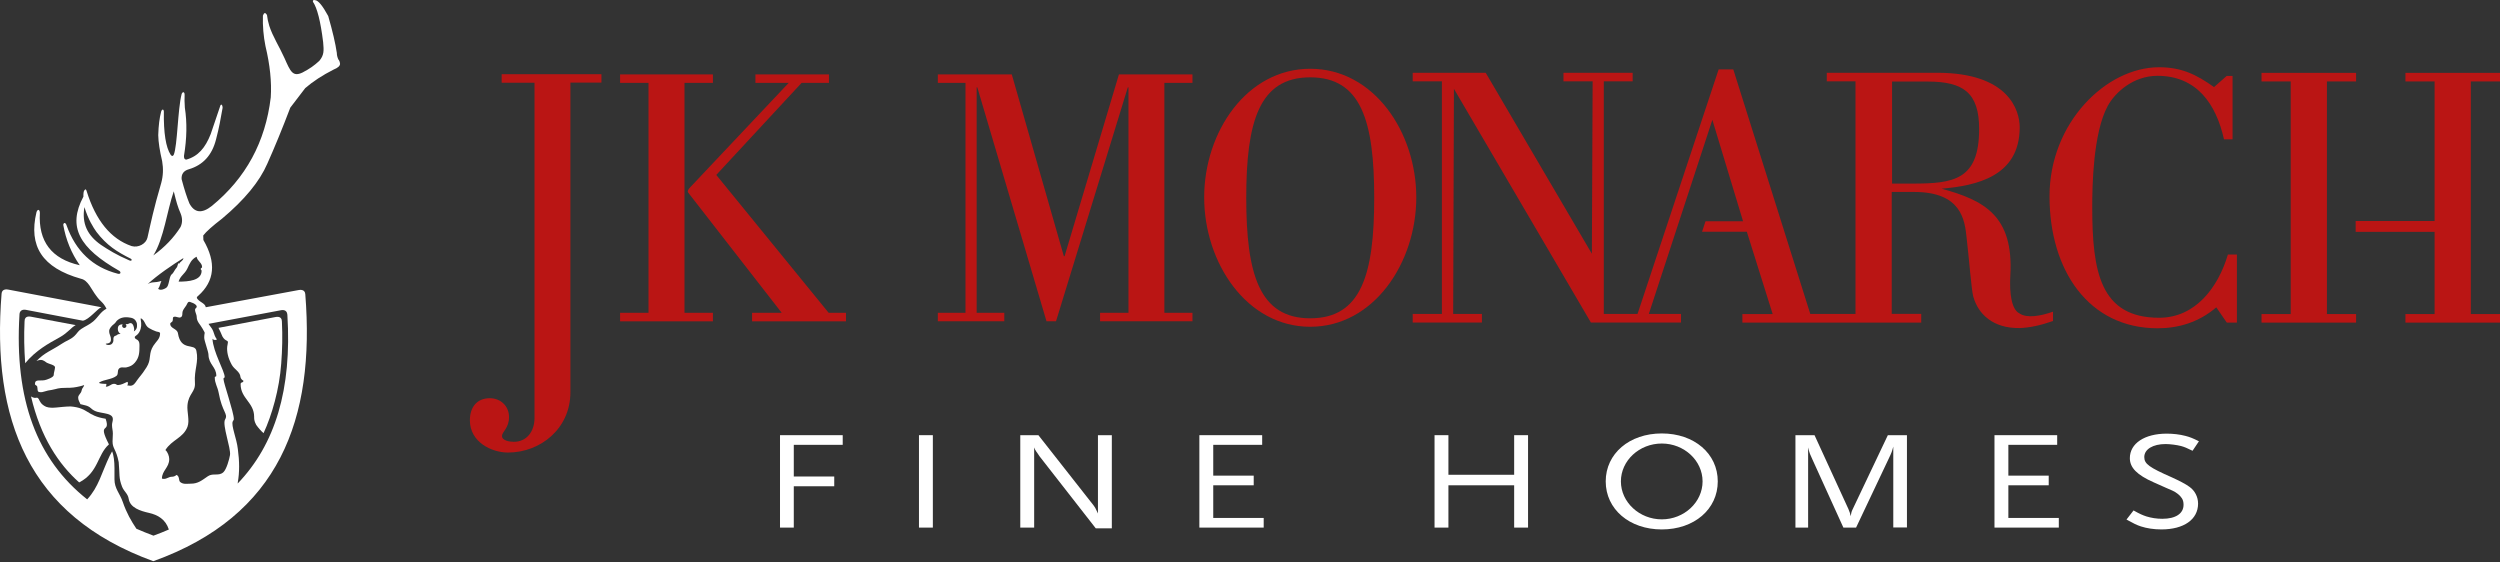
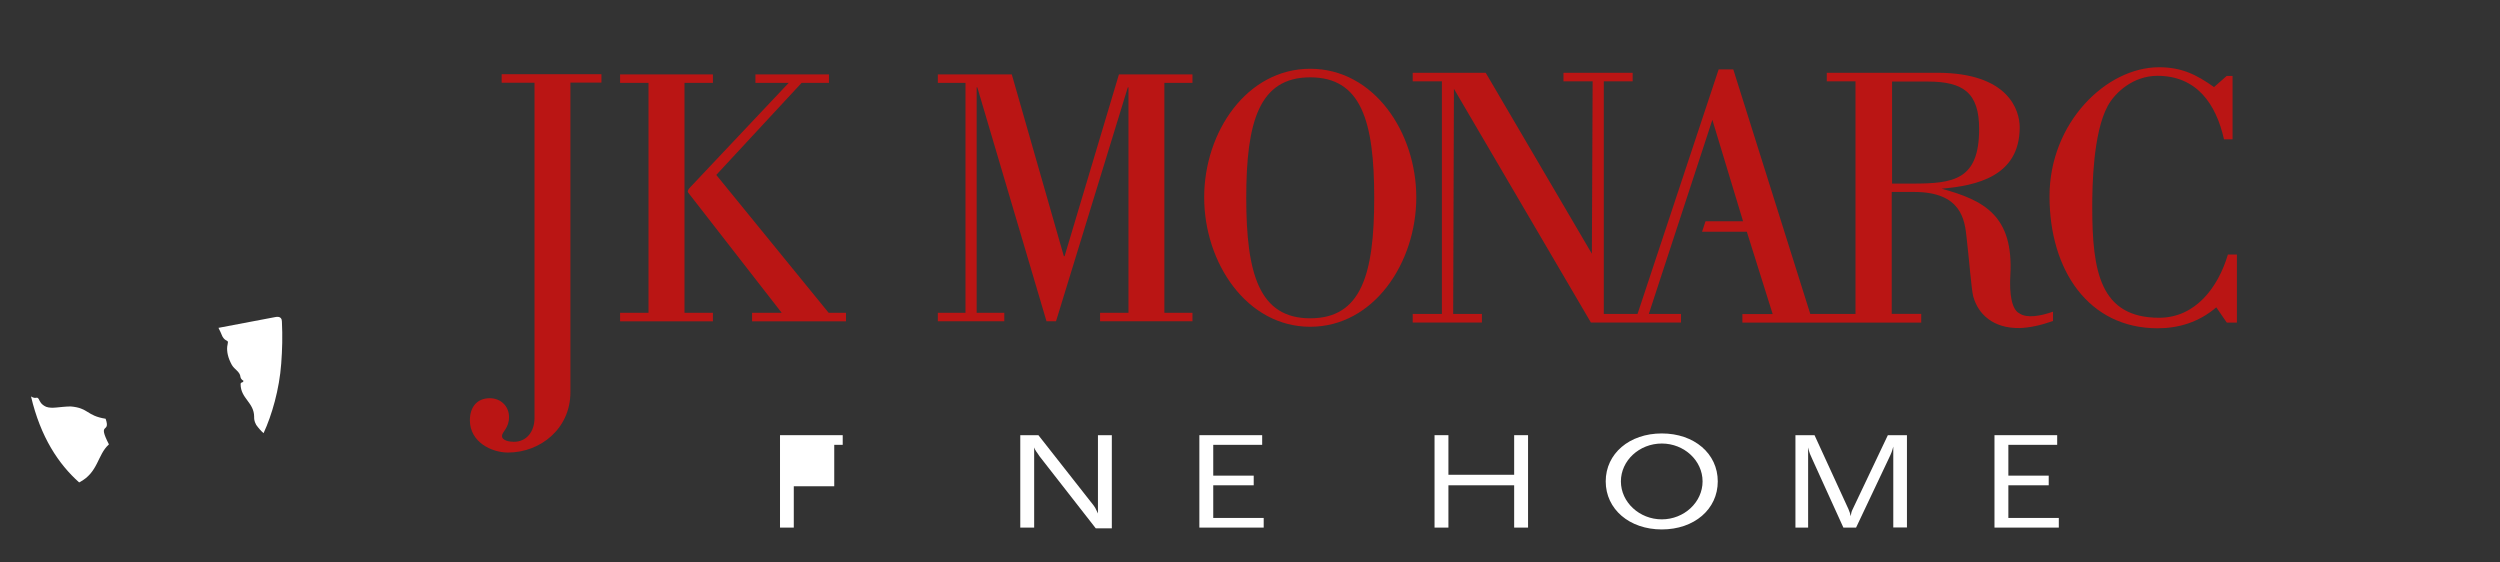
<svg xmlns="http://www.w3.org/2000/svg" width="298" height="67" viewBox="0 0 298 67" fill="none">
  <rect x="0" y="0" width="298" height="67" fill="#333333" stroke="none" />
-   <path fill-rule="evenodd" clip-rule="evenodd" d="M9.034 38.757L3.68 37.749C3.616 37.749 2.919 37.565 2.928 38.308C2.846 40.041 2.882 41.599 3.002 43.295C4.258 41.773 5.789 40.939 7.118 40.206C8.136 39.637 8.447 39.05 9.034 38.748" fill="white" />
  <path fill-rule="evenodd" clip-rule="evenodd" d="M31.422 51.64C31.11 51.365 30.817 51.035 30.542 50.65C30.276 50.183 30.294 49.862 30.294 49.688C30.294 47.964 28.681 47.506 28.681 45.791C28.681 45.489 28.993 45.69 29.02 45.388C28.818 45.278 28.699 45.122 28.663 44.939C28.617 44.306 27.948 44.049 27.636 43.499C27.168 42.656 27.021 41.904 27.086 41.299C27.095 41.198 27.168 40.914 27.168 40.813C27.168 40.501 26.857 40.721 26.508 40.098C26.361 39.731 26.196 39.383 26.041 39.08L32.852 37.788C32.916 37.788 33.613 37.604 33.604 38.347C33.687 40.089 33.65 41.638 33.522 43.334C33.301 46.406 32.403 49.513 31.413 51.64" fill="white" />
  <path fill-rule="evenodd" clip-rule="evenodd" d="M3.698 47.256C4.835 52.115 6.999 55.342 9.437 57.506C11.739 56.323 11.583 54.224 12.985 52.968C11.537 50.162 13.233 51.776 12.591 49.915C10.281 49.548 10.592 48.631 8.42 48.448C7.008 48.475 6.238 48.75 5.504 48.493C4.89 48.218 4.753 47.843 4.624 47.577C4.367 47.182 4.322 47.65 3.698 47.256Z" fill="white" />
-   <path d="M18.294 30.434C19.65 29.453 20.723 28.326 21.521 27.06C21.759 26.556 21.759 26.015 21.53 25.447C21.2 24.704 21.007 24.035 20.714 22.806C19.898 25.163 19.549 28.39 18.284 30.434M15.396 31.03C15.671 31.168 15.791 30.975 15.607 30.847C13.939 30.012 12.729 29.252 11.5 27.647C11.124 27.115 10.528 26.199 10.061 24.686C9.731 26.675 10.437 28.069 12.032 29.187C12.903 29.765 13.856 30.37 15.396 31.03ZM21.291 33.57C22.456 33.57 24.033 33.45 24.033 32.277C24.033 32.185 23.923 32.158 23.923 32.057C23.923 31.947 24.088 31.947 24.088 31.837C24.088 31.296 23.519 31.14 23.437 30.599C22.795 30.911 22.621 31.415 22.309 32.057C21.997 32.68 21.493 32.882 21.291 33.56M19.806 34.312C20.164 34.092 20.136 33.12 20.411 32.754C20.613 32.607 20.723 32.387 20.879 32.13C20.961 31.993 21.053 31.938 21.117 31.8C21.191 31.635 21.172 31.507 21.291 31.36L21.356 31.443C21.511 31.131 21.841 31.094 21.86 30.764C20.622 31.516 18.66 32.864 17.606 33.863C18.165 33.533 18.413 33.753 19.238 33.487C19.1 33.79 19.064 34.138 18.853 34.422C18.853 34.422 19.1 34.743 19.797 34.321M22.19 36.43C22.034 36.687 21.878 36.815 21.777 37.099C21.686 37.356 21.814 37.64 21.585 37.796C21.31 37.979 21.044 37.668 20.723 37.769C20.53 37.824 20.659 38.099 20.567 38.282C20.494 38.429 20.292 38.438 20.292 38.603C20.292 39.171 21.117 39.162 21.209 39.721C21.557 41.931 23.207 40.858 23.409 41.812C23.712 43.178 23.125 44.067 23.235 45.616C23.317 46.753 22.483 46.872 22.346 48.293C22.272 49.1 22.63 50.127 22.346 50.879C21.832 52.217 20.485 52.41 19.715 53.647C19.98 53.858 20.173 54.372 20.173 54.72C20.173 55.738 19.302 56.095 19.302 57.049C19.394 57.067 19.449 57.085 19.531 57.085C19.916 57.085 20.109 56.829 20.485 56.829C20.686 56.829 20.87 56.764 21.044 56.608C21.438 56.792 21.264 57.287 21.484 57.461C21.869 57.764 22.254 57.654 22.749 57.654C23.62 57.654 24.069 57.25 24.784 56.764C25.389 56.352 26.086 56.792 26.627 56.288C26.994 55.958 27.333 54.748 27.416 54.243C27.544 53.427 26.462 50.631 26.829 50.008C27.232 49.311 26.49 49.182 26.059 46.79C25.93 46.093 25.6 45.699 25.6 44.984C25.6 44.837 25.784 44.938 25.784 44.791C25.784 43.728 24.876 43.462 24.849 42.27C24.849 41.94 24.344 40.592 24.344 40.271C24.344 39.446 24.555 39.914 24.152 39.19C23.858 38.649 23.446 38.364 23.446 37.75C23.446 37.438 23.088 36.925 23.336 36.742C23.693 36.476 23.171 36.137 22.648 35.99C22.373 35.907 22.327 36.219 22.172 36.467M12.692 40.95C12.463 40.977 12.756 41.151 12.985 41.124C13.242 41.096 13.361 41.014 13.462 40.803C13.6 40.501 13.425 40.391 13.6 40.125C13.682 40.005 13.819 40.042 13.93 39.941C14.049 39.84 14.14 39.813 14.287 39.813H14.379C14.186 39.694 14.058 39.501 14.049 39.272C14.012 38.759 14.296 38.676 14.636 38.649C14.571 38.704 14.544 38.795 14.562 38.887C14.59 39.025 14.727 39.116 14.865 39.089C15.002 39.061 15.094 38.924 15.066 38.786L14.975 38.639C15.094 38.639 15.222 38.649 15.314 38.594C15.644 38.392 15.873 38.575 15.974 39.089C16.002 39.245 16.002 39.391 15.956 39.51C16.176 39.373 16.331 39.153 16.331 38.887C16.331 38.566 16.331 38.474 16.157 38.209C16.066 38.071 15.892 37.934 15.626 37.879C15.186 37.796 14.571 37.723 14.049 38.126C13.801 38.309 13.819 38.465 13.572 38.639C13.334 38.814 13.013 39.153 13.013 39.455C13.013 39.914 13.224 40.015 13.224 40.464C13.224 40.794 13.031 40.931 12.701 40.959M16.817 38.896C16.781 39.309 16.625 39.602 16.442 39.813C16.258 40.024 16.056 40.051 16.066 40.216C16.075 40.4 16.276 40.427 16.414 40.537C16.625 40.73 16.625 40.95 16.625 41.234C16.625 42.041 16.597 42.627 16.066 43.242C15.781 43.563 15.516 43.682 15.103 43.783C14.755 43.865 14.434 43.682 14.186 43.938C13.939 44.204 14.159 44.608 13.865 44.819C13.297 45.24 12.472 45.222 11.858 45.57C11.702 45.69 12.023 45.735 12.435 45.754H12.664C12.738 45.946 12.563 46.075 12.637 46.093C13.022 46.093 13.196 45.8 13.535 45.754H13.664C13.829 45.754 13.902 45.91 14.067 45.9C14.507 45.873 14.773 45.69 15.176 45.515C15.332 45.644 15.195 45.809 15.195 45.983C15.277 45.919 15.415 45.983 15.516 45.983C15.928 45.983 16.111 45.653 16.341 45.323C16.643 44.892 16.955 44.589 17.276 44.067C17.413 43.883 17.542 43.673 17.643 43.453C18.009 42.664 17.725 42.105 18.275 41.225C18.623 40.675 19.082 40.409 19.082 39.749C19.082 39.547 18.816 39.575 18.623 39.51C18.284 39.391 18.083 39.29 17.762 39.107C17.267 38.823 17.322 38.245 16.827 37.952C16.799 37.934 16.753 37.943 16.772 38.062C16.827 38.355 16.845 38.63 16.827 38.896M28.323 57.645C32.816 52.969 34.805 46.405 34.255 37.521C34.209 36.806 33.521 36.971 33.485 36.98L24.858 38.603C24.904 38.694 24.968 38.768 25.041 38.869C25.628 39.602 25.362 39.758 25.857 40.464C25.573 40.62 25.371 40.446 25.325 40.372C25.408 41.977 26.765 44.195 26.783 44.938C26.783 45.011 26.701 45.048 26.645 45.084V45.213C26.645 45.635 27.874 49.146 27.874 49.962C27.874 50.081 27.791 50.118 27.746 50.228C27.526 50.723 28.213 52.263 28.351 53.528C28.552 55.004 28.552 56.315 28.351 57.452C28.351 57.498 28.351 57.562 28.332 57.635M13.095 54.298C13.205 54.069 13.297 53.904 13.361 53.803C13.554 54.234 13.645 55.023 13.645 55.793V57.131C13.645 58.25 14.278 58.791 14.636 59.836C15.085 61.147 15.644 62.109 16.258 63.026C16.918 63.319 17.597 63.585 18.294 63.851C18.926 63.622 19.54 63.374 20.127 63.118C19.733 61.898 18.807 61.376 17.762 61.138C16.744 60.908 15.506 60.532 15.341 59.46C15.241 58.827 14.791 58.607 14.553 58.02C14.131 56.939 14.287 56.572 14.15 55.087C13.847 53.519 13.416 53.501 13.416 52.62C13.416 52.254 13.453 52.052 13.453 51.685C13.453 51.291 13.352 51.053 13.352 50.659C13.352 50.383 13.453 50.228 13.453 49.953C13.453 49.485 12.939 49.357 12.481 49.265C11.821 49.127 11.344 49.127 10.849 48.669C10.464 48.312 10.07 48.312 9.584 48.174C9.492 47.917 9.318 47.725 9.318 47.404C9.318 47.046 9.657 46.927 9.721 46.579C9.786 46.203 9.96 46.23 10.033 45.891C9.942 45.937 9.795 45.974 9.602 46.029C8.915 46.194 8.603 46.23 7.888 46.23C6.852 46.23 6.879 46.35 6.164 46.478C5.816 46.533 5.651 46.551 5.293 46.67C5.147 46.707 4.954 46.799 4.652 46.725C4.413 46.67 4.505 46.295 4.432 46.065C4.386 45.928 4.166 45.928 4.166 45.772C4.166 45.167 4.743 45.424 5.339 45.314C5.541 45.277 6.403 44.984 6.403 44.709C6.403 44.452 6.54 44.094 6.559 43.792C6.577 43.508 5.825 43.379 5.587 43.242C5.403 43.132 5.202 42.903 4.853 42.903C4.606 42.903 4.34 43.04 4.34 43.04C5.321 42.013 6.164 41.775 7.347 40.986C7.915 40.601 8.355 40.519 8.86 40.06C9.19 39.758 9.291 39.465 9.676 39.217C10.226 38.85 10.602 38.74 11.106 38.319C11.748 37.769 11.94 37.2 12.692 36.797C12.252 35.935 12.023 36.036 11.473 35.257C10.858 34.459 10.51 33.414 9.657 33.23C5.028 31.928 3.377 29.334 4.349 25.291C4.468 24.915 4.734 24.915 4.752 25.373C4.56 28.784 6.146 30.865 9.511 31.617C8.511 30.187 7.851 28.582 7.54 26.804C7.595 26.446 7.851 26.556 7.934 26.859C9.025 29.93 11.06 31.855 14.03 32.625C14.379 32.717 14.443 32.469 14.25 32.304C9.437 29.563 8.016 27.051 9.942 23.439C9.932 23.045 9.969 22.797 10.052 22.696C10.18 22.495 10.272 22.568 10.327 22.779C11.418 26.29 13.205 28.481 15.69 29.334C16.487 29.563 17.413 29.059 17.578 28.326C17.991 26.52 18.284 24.998 19.219 21.807C19.449 20.973 19.485 20.102 19.329 19.213C19.036 17.966 18.88 16.93 18.862 16.114C18.899 14.922 19.009 14.088 19.21 13.299C19.32 12.969 19.513 12.997 19.531 13.299C19.494 15.848 19.77 17.562 20.338 18.442C20.466 18.626 20.604 18.653 20.714 18.442C21.154 17.361 21.181 13.024 21.649 11.218C21.75 10.906 22.025 10.888 22.006 11.347C21.997 11.805 21.979 12.135 22.034 12.832C22.309 14.61 22.272 16.517 21.933 18.562C21.924 18.782 21.942 18.993 22.199 19.029C23.62 18.635 24.473 17.617 25.114 15.986C25.573 14.601 25.903 13.703 26.242 12.658C26.315 12.364 26.517 12.41 26.535 12.85C26.26 14.381 26.15 15.078 25.747 16.637C25.27 18.507 24.188 19.68 22.511 20.175C21.896 20.349 21.603 20.744 21.649 21.358C21.97 22.577 22.282 23.54 22.575 24.246C23.18 25.383 24.069 25.483 25.252 24.548C29.295 21.239 31.642 16.93 32.275 11.603C32.394 9.77 32.183 7.734 31.642 5.488C31.404 4.315 31.303 3.105 31.339 1.867C31.468 1.482 31.633 1.464 31.825 1.794C31.871 2.206 31.963 2.637 32.1 3.086C32.513 4.37 33.301 5.562 33.916 6.937C34.621 8.532 34.897 9.201 36.061 8.642C36.923 8.193 37.436 7.826 38.059 7.258C38.628 6.579 38.619 6.075 38.518 5.021C38.215 2.536 37.803 0.932 37.299 0.208C37.271 0.024 37.363 -0.04 37.574 0.024C37.931 0.052 38.454 0.675 39.123 1.913C39.645 3.719 39.985 5.186 40.15 6.313C40.15 6.57 40.214 6.818 40.324 7.074C40.443 7.194 40.507 7.377 40.535 7.615C40.526 7.863 40.269 8.092 39.765 8.294C38.444 8.963 37.326 9.696 36.391 10.494L34.603 12.832C33.641 15.362 32.724 17.59 31.862 19.515C30.945 21.633 29.148 23.815 26.471 26.061C25.325 26.941 24.573 27.61 24.225 28.069L24.244 28.61C25.802 31.287 25.6 33.505 23.62 35.266C23.427 35.412 23.409 35.495 23.565 35.669C23.904 36.063 24.454 36.164 24.528 36.623L35.575 34.578C35.722 34.551 36.345 34.441 36.391 35.064C37.574 49.934 33.329 61.486 18.275 66.895C3.249 61.431 -0.996 49.879 0.187 35.009C0.233 34.386 0.856 34.495 1.003 34.523L12.087 36.623C11.656 36.751 10.611 38.117 9.877 38.227L3.093 36.934C3.093 36.934 2.36 36.76 2.323 37.475C1.7 47.661 4.404 54.784 10.391 59.524C11.775 58.03 12.087 56.398 13.104 54.271" fill="white" />
-   <path d="M100.451 53.024V51.873H92.977V62.889H94.619V57.963H99.442V56.799H94.619V53.024H100.451Z" fill="white" />
-   <path d="M111.196 51.873H109.541V62.889H111.196V51.873Z" fill="white" />
+   <path d="M100.451 53.024V51.873H92.977V62.889H94.619V57.963H99.442V56.799V53.024H100.451Z" fill="white" />
  <path d="M132.53 62.993V51.873H130.875V61.209L130.798 61.041C130.642 60.73 130.642 60.704 130.552 60.536C130.487 60.433 130.435 60.342 130.371 60.265L123.777 51.873H121.617V62.889H123.272V53.334C123.35 53.554 123.402 53.632 123.479 53.748C123.505 53.813 123.557 53.877 123.647 53.994C123.751 54.162 123.854 54.291 123.906 54.382L130.617 62.98H132.53V62.993Z" fill="white" />
  <path d="M150.632 62.889V61.739H144.619V57.847H149.442V56.696H144.619V53.024H150.451V51.873H142.964V62.889H150.632Z" fill="white" />
  <path d="M182.143 62.889V51.873H180.488V56.593H172.652V51.873H170.997V62.889H172.652V57.847H180.488V62.889H182.143Z" fill="white" />
  <path d="M202.947 57.381C202.947 59.864 200.749 61.907 198.086 61.907C195.422 61.907 193.211 59.864 193.211 57.381C193.211 54.898 195.409 52.868 198.086 52.868C200.762 52.868 202.947 54.911 202.947 57.381ZM204.758 57.381C204.758 54.071 201.952 51.666 198.086 51.666C194.22 51.666 191.401 54.071 191.401 57.381C191.401 60.691 194.22 63.109 198.086 63.109C201.952 63.109 204.758 60.704 204.758 57.381Z" fill="white" />
  <path d="M227.308 62.889V51.873H225.032L220.843 60.691C220.7 60.989 220.675 61.092 220.597 61.532C220.532 61.209 220.532 61.144 220.338 60.691L216.291 51.873H214.016V62.889H215.528V53.334C215.684 54.019 215.774 54.188 216.059 54.808L219.731 62.889H221.244L225.174 54.588C225.459 53.994 225.536 53.8 225.679 53.231V62.877H227.334L227.308 62.889Z" fill="white" />
  <path d="M245.41 62.889V61.739H239.397V57.847H244.207V56.696H239.397V53.024H245.216V51.873H237.742V62.889H245.41Z" fill="white" />
-   <path d="M262.128 52.608C261.378 52.233 261.055 52.103 260.511 51.961C259.826 51.78 259.037 51.69 258.275 51.69C255.637 51.69 253.878 52.853 253.878 54.612C253.878 55.749 254.732 56.616 256.723 57.495C257.977 58.064 258.714 58.374 258.947 58.478C259.477 58.723 259.852 59.047 260.072 59.383C260.214 59.59 260.279 59.848 260.279 60.172C260.279 61.219 259.335 61.84 257.757 61.84C257.072 61.84 256.426 61.736 255.844 61.555C255.378 61.4 255.055 61.258 254.318 60.844L253.478 61.93C254.344 62.408 254.68 62.577 255.184 62.745C255.895 62.977 256.736 63.107 257.641 63.107C260.318 63.107 262.011 61.917 262.011 60.029C262.011 59.228 261.623 58.478 260.977 58.025C260.499 57.676 259.787 57.314 258.882 56.9C256.18 55.711 255.598 55.297 255.598 54.482C255.598 53.551 256.632 52.931 258.132 52.931C258.662 52.931 259.464 53.034 259.968 53.163C260.395 53.28 260.667 53.396 261.352 53.732L262.115 52.595L262.128 52.608Z" fill="white" />
  <path d="M225.532 9.708V21.885H227.937C232.836 21.885 235.913 21.485 235.913 15.383C235.913 11.053 234.038 9.721 229.76 9.721H225.532V9.708ZM229.049 38.458H207.693V37.436H211.3L208.223 27.625H202.885L203.298 26.371H207.771L204.113 14.284L196.538 37.423H200.377V38.445H189.635L173.308 10.587L173.218 37.423H176.643V38.445H168.396V37.423H171.873V9.695H168.396V8.674H177.096L189.751 30.249L189.842 9.695H186.364V8.674H194.612V9.695H191.173V37.423H195.193L204.863 8.273H206.608L215.786 37.423H221.176V9.695H217.751V8.674H230.897C239.455 8.674 240.747 13.173 240.747 15.176C240.747 21.019 235.615 22.131 231.427 22.493C236.546 23.876 240.023 25.75 239.636 32.783C239.506 34.928 239.765 36.932 240.747 37.372C241.588 37.953 243.242 37.682 244.716 37.152V38.264C243.203 38.794 241.911 39.065 240.747 39.104C237.58 39.156 235.796 37.449 235.215 35.355C234.995 34.554 234.723 30.947 234.413 28.271C234.193 26.216 233.793 22.881 228.17 22.881H225.494V37.41H229.01V38.432L229.049 38.458Z" fill="#BA1514" />
-   <path d="M290.205 27.636H280.795V26.344H290.205V9.707H286.728V8.686H298V9.707H294.523V37.435H298V38.456H286.728V37.435H290.205V27.636ZM277.369 9.707V37.435H280.846V38.456H269.574V37.435H273.052V9.707H269.574V8.686H280.846V9.707H277.369Z" fill="#BA1514" />
  <path d="M59.798 8.855V9.863H63.715V49.807C63.715 51.436 62.784 52.664 61.246 52.664C60.767 52.664 59.837 52.534 59.837 51.966C59.837 51.474 60.677 51.035 60.677 49.716C60.677 48.398 59.669 47.467 58.389 47.467C56.85 47.467 56.01 48.527 56.01 50.104C56.01 52.702 58.608 53.943 60.548 53.943C64.426 53.943 67.993 51.087 67.993 46.756V9.85H71.691V8.842H59.798V8.855Z" fill="#BA1514" />
  <path d="M84.979 37.282H81.593V9.877H84.979V8.869H73.914V9.877H77.301V37.282H73.914V38.303H84.979V37.282ZM94.015 9.877L82.381 22.21C82.071 22.52 81.903 22.74 82.032 22.959L93.175 37.282H89.646V38.303H100.841V37.282H98.772L85.38 20.852L95.553 9.877H98.811V8.869H90.047V9.877H94.015Z" fill="#BA1514" />
  <path d="M115.085 9.877V37.282H111.789V38.291H119.713V37.282H116.417V10.407H116.494L124.742 38.291H125.879L134.437 10.407H134.514V37.282H131.128V38.291H142.141V37.282H138.793V9.877H142.141V8.869H133.377L126.9 30.535H126.81L120.605 8.869H111.789V9.877H115.085Z" fill="#BA1514" />
  <path d="M156.18 37.942C150.104 37.942 148.553 32.655 148.553 23.58C148.553 14.505 150.091 9.218 156.18 9.218C162.269 9.218 163.807 14.467 163.807 23.58C163.807 32.694 162.269 37.942 156.18 37.942ZM156.18 38.95C163.755 38.95 168.822 31.323 168.822 23.529C168.822 15.734 163.755 8.197 156.18 8.197C148.605 8.197 143.538 15.734 143.538 23.529C143.538 31.323 148.605 38.95 156.18 38.95Z" fill="#BA1514" />
  <path d="M266.096 9.05H265.424L263.912 10.381C261.779 8.869 260.034 8.016 257.358 8.016C251.075 8.016 244.302 14.608 244.302 23.398C244.302 32.189 248.942 39.13 257.19 39.13C259.685 39.13 262.089 38.419 264.183 36.636L265.437 38.458H266.639V30.34H265.566C264.403 34.27 261.688 37.877 257.371 37.877C250.326 37.877 249.395 32.344 249.395 24.678C249.395 22.222 249.485 15.901 251.231 12.643C252.122 11.002 254.307 9.037 257.164 9.037C261.843 9.037 264.157 12.385 265.101 16.612H266.122V9.037L266.096 9.05Z" fill="#BA1514" />
</svg>